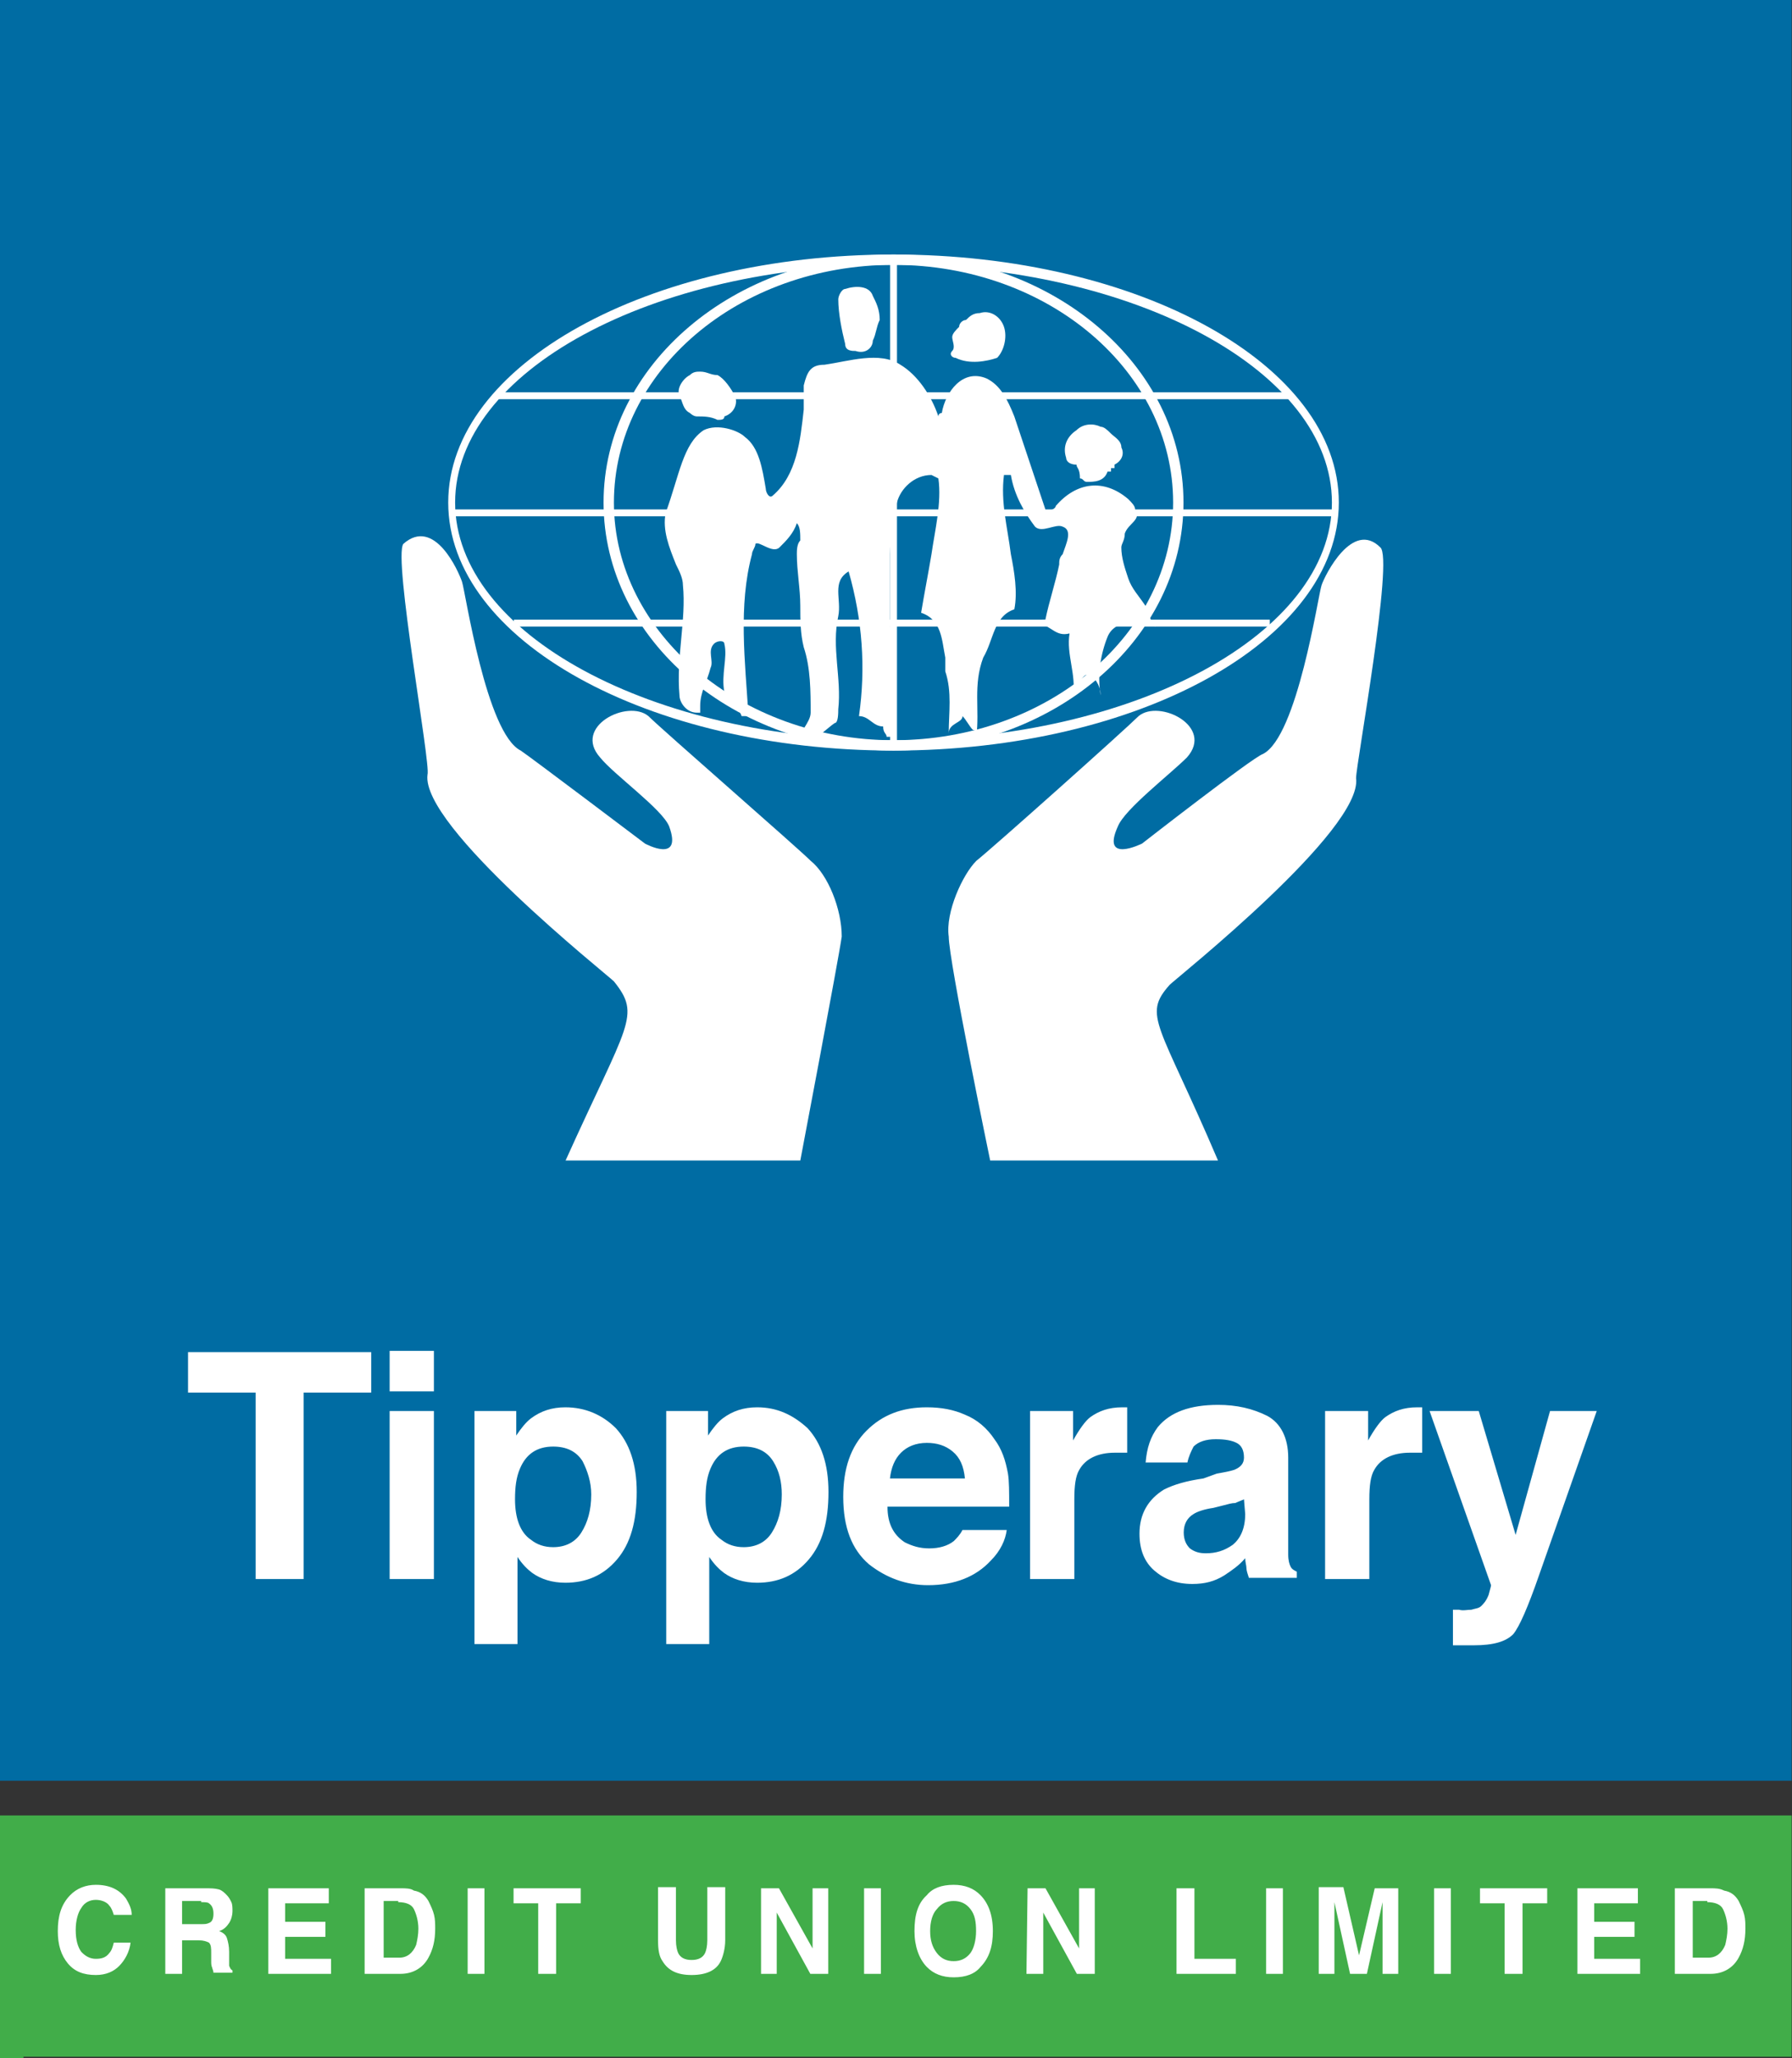
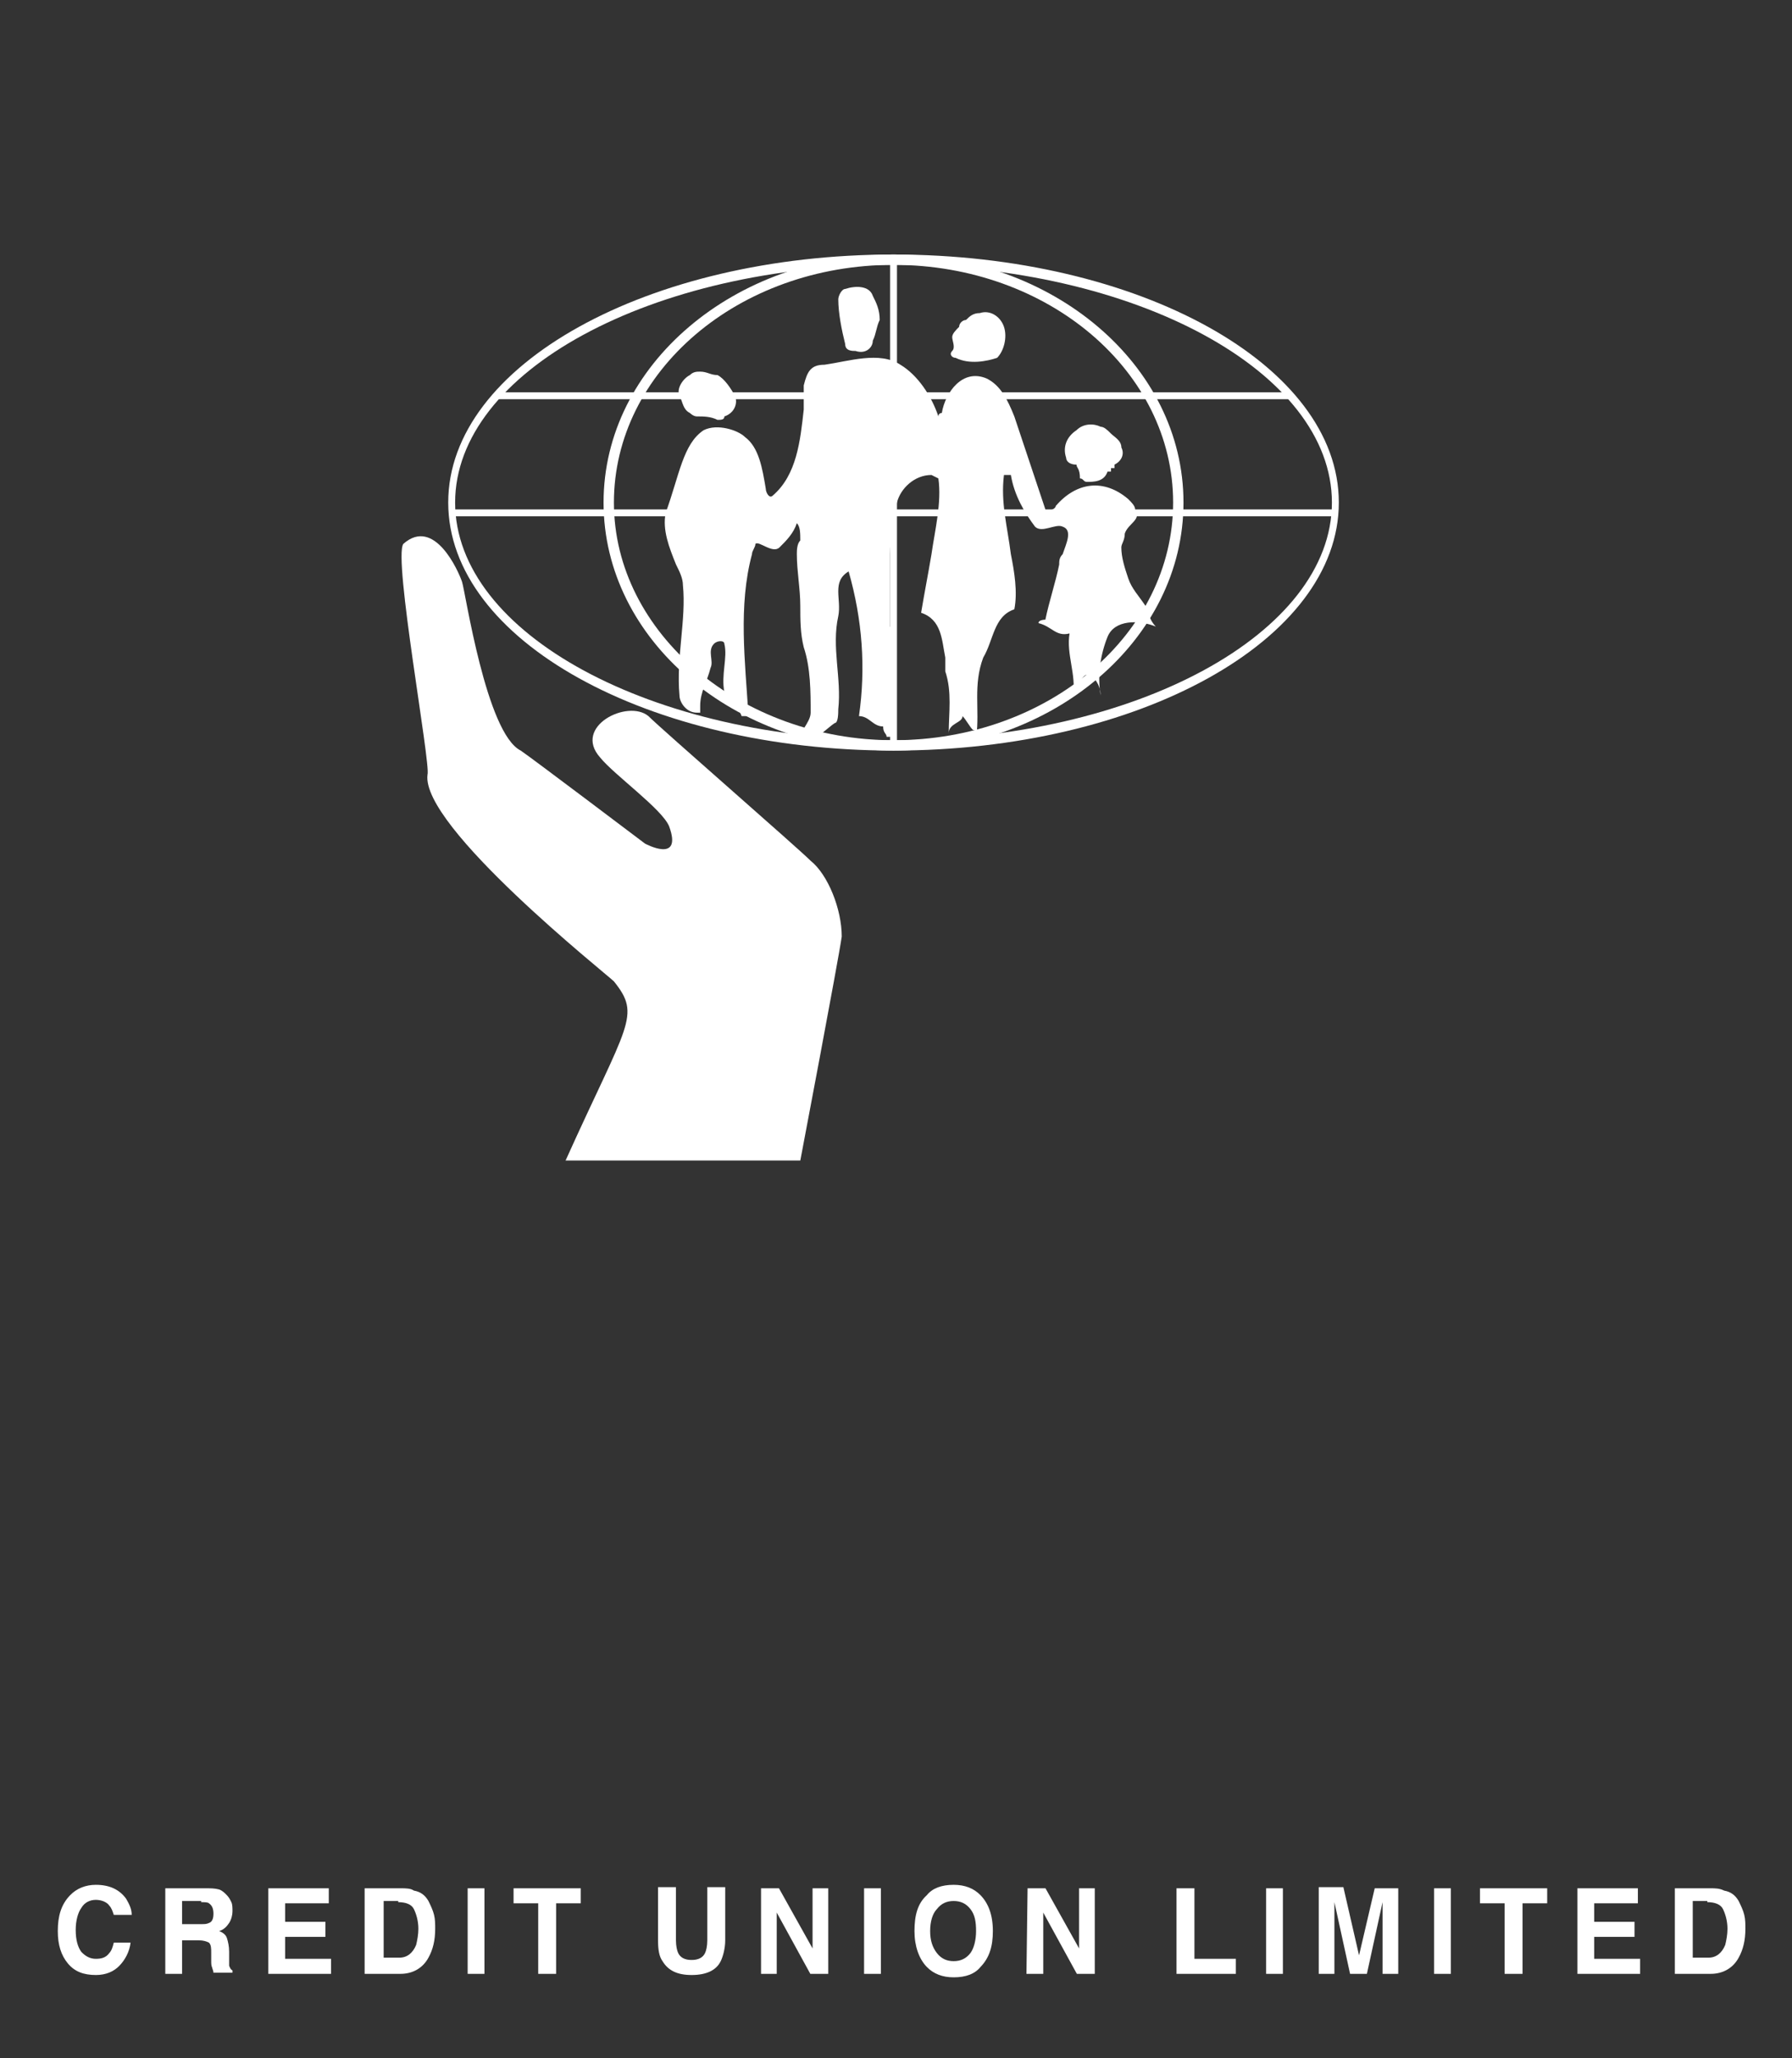
<svg xmlns="http://www.w3.org/2000/svg" width="162" height="186" viewBox="0 0 162 186" fill="none">
  <rect x="0" y="0" width="162" height="186" fill="#333333" stroke="none" />
  <g clip-path="url(#clip0_2561_1262)">
-     <path d="M0 0C0 0 0 6.019 0 8.427V160.921H161.966V8.427V0C161.966 0 160.69 0 159.807 0H0Z" fill="#006CA3" />
    <path d="M55.499 88.684C54.875 88.061 38.023 74.676 38.648 70.006C38.96 69.072 35.527 50.394 36.463 49.149C39.272 46.659 41.456 51.639 41.768 52.573C42.08 53.507 43.953 66.27 47.073 67.827C48.009 68.45 58.307 76.232 58.307 76.232C58.307 76.232 61.74 78.1 60.492 74.676C59.867 73.119 55.499 70.006 54.251 68.45C51.754 65.648 56.747 63.157 58.619 64.714C59.867 65.959 72.038 76.543 73.286 77.789C74.846 79.034 76.095 82.147 76.095 84.637C75.783 86.816 72.35 104.872 72.35 104.872H51.13C56.747 92.42 57.995 91.797 55.499 88.684Z" fill="white" />
    <path d="M80.776 67.827C66.421 67.827 54.563 57.866 54.563 45.414C54.563 32.962 66.421 23 80.776 23C95.131 23 106.989 32.962 106.989 45.414C106.989 57.866 95.131 67.827 80.776 67.827ZM80.776 23.934C66.734 23.934 55.499 33.584 55.499 45.414C55.499 57.243 67.046 66.893 80.776 66.893C94.819 66.893 106.053 57.243 106.053 45.414C106.053 33.584 94.819 23.934 80.776 23.934Z" fill="white" />
    <path d="M81.089 23.623H80.465V67.516H81.089V23.623Z" fill="white" />
-     <path d="M114.792 55.998H46.451V56.621H114.792V55.998Z" fill="white" />
    <path d="M120.72 46.036H40.833V46.659H120.72V46.036Z" fill="white" />
    <path d="M116.663 35.452H44.89V36.075H116.663V35.452Z" fill="white" />
    <path d="M80.776 67.827C58.62 67.827 40.52 57.866 40.52 45.414C40.52 32.962 58.62 23 80.776 23C102.932 23 121.032 32.962 121.032 45.414C121.032 57.866 102.932 67.827 80.776 67.827ZM80.776 23.934C58.932 23.934 41.144 33.584 41.144 45.414C41.144 57.243 58.932 66.893 80.776 66.893C102.62 66.893 120.407 57.243 120.407 45.414C120.407 33.584 102.62 23.934 80.776 23.934Z" fill="white" />
-     <path d="M110.109 104.872H89.513C89.513 104.872 85.768 86.817 85.768 84.637C85.456 82.458 87.016 79.034 88.265 77.789C89.825 76.544 101.683 65.959 102.931 64.714C104.804 63.158 109.797 65.648 107.3 68.45C105.74 70.006 101.683 73.119 101.059 74.676C99.499 78.1 103.243 76.232 103.243 76.232C103.243 76.232 113.229 68.45 114.166 68.138C117.286 66.582 119.158 53.819 119.471 52.885C119.783 51.951 122.279 46.97 124.776 49.461C126.024 50.394 122.591 69.072 122.591 70.318C123.215 74.987 106.364 88.373 105.74 88.996C103.243 91.797 104.804 92.42 110.109 104.872Z" fill="white" />
    <path d="M101.37 49.46C101.37 50.394 101.682 51.328 101.994 52.262C102.306 53.196 102.93 53.818 103.554 54.752C103.866 55.375 103.866 55.998 104.49 56.62C102.93 55.998 100.746 55.998 100.122 57.554C99.497 59.111 99.185 60.978 99.497 62.846C99.497 61.912 98.873 60.978 98.249 60.978C97.937 60.978 97.313 61.912 97.313 62.535C97.001 62.535 97.001 62.535 97.001 62.846C97.313 60.978 96.377 59.111 96.689 57.243C95.441 57.554 95.129 56.62 93.88 56.309C93.88 55.998 94.504 55.998 94.504 55.998C94.817 54.441 95.441 52.573 95.753 51.017C95.753 50.705 95.753 50.394 96.065 50.083C96.377 49.149 97.001 47.904 96.065 47.592C95.441 47.281 94.192 48.215 93.568 47.592C92.632 46.347 91.696 44.791 91.384 42.923H90.76C90.448 45.413 91.072 47.592 91.384 50.083C91.696 51.639 92.008 53.507 91.696 55.064C89.824 55.686 89.824 57.865 88.887 59.422C87.951 61.912 88.575 64.091 88.263 66.582C88.263 66.27 88.263 65.959 87.951 65.959C87.639 65.648 87.327 65.025 87.015 64.714C87.015 65.337 85.767 65.337 85.767 66.27C85.767 64.403 86.079 62.535 85.455 60.667C85.455 60.356 85.455 59.733 85.455 59.422C85.143 57.865 85.143 55.998 83.27 55.375C83.582 53.507 83.894 51.951 84.207 50.083C84.519 47.904 85.143 45.413 84.831 43.234L84.207 42.923C82.646 42.923 81.398 44.168 81.086 45.413C80.774 46.97 80.462 48.526 80.462 50.083C80.462 52.262 80.462 54.441 80.462 56.62L80.774 57.243C81.086 60.356 81.086 63.469 80.774 66.582C80.774 66.582 80.462 66.582 80.15 66.582C80.15 66.27 79.838 66.27 79.838 65.648C78.901 65.648 78.59 64.714 77.653 64.714C78.277 60.356 77.965 55.998 76.717 51.639C75.157 52.573 76.093 54.13 75.781 55.686C75.157 58.488 76.093 61.29 75.781 64.091C75.781 64.403 75.781 65.337 75.469 65.337C74.533 65.959 73.597 67.204 72.66 66.582C72.036 66.27 73.284 65.337 73.284 64.403C73.284 62.535 73.284 60.356 72.66 58.488C72.348 57.243 72.348 55.998 72.348 54.752C72.348 53.196 72.036 51.639 72.036 50.083C72.036 49.772 72.036 49.149 72.348 48.838C72.348 48.215 72.348 47.592 72.036 47.281C71.724 48.215 71.1 48.838 70.476 49.46C69.852 50.083 68.604 48.838 68.291 49.149C68.291 49.46 67.98 49.772 67.98 50.083C66.731 54.752 67.355 59.733 67.667 64.714C67.355 64.714 67.043 64.714 67.043 64.714C66.731 63.78 65.795 63.469 65.483 62.535C65.171 60.978 65.795 59.422 65.483 58.177C65.483 57.865 64.859 57.865 64.547 58.177C63.923 58.799 64.547 59.733 64.235 60.356C63.923 61.601 63.299 62.535 63.299 63.78C63.299 64.091 63.299 64.091 63.299 64.091C63.299 64.091 63.299 64.091 63.299 64.403H62.986C62.05 64.403 61.426 63.469 61.426 62.846C61.114 59.422 62.05 55.998 61.738 52.885C61.738 52.262 61.426 51.639 61.114 51.017C60.49 49.46 59.866 47.904 60.178 46.347C61.426 42.923 61.738 40.121 63.611 38.876C64.859 38.253 66.731 38.876 67.355 39.499C68.604 40.432 68.916 42.3 69.228 44.168C69.228 44.479 69.54 45.102 69.852 44.791C72.036 42.923 72.348 39.81 72.66 37.008C72.66 36.386 72.66 35.763 72.66 34.829C72.972 33.584 73.284 32.961 74.533 32.961C76.717 32.65 79.526 31.716 81.398 32.961C82.958 33.895 84.207 35.763 84.831 37.631C84.831 37.319 85.143 37.319 85.143 37.319C85.455 35.452 87.015 33.273 89.2 34.206C90.448 34.829 91.072 36.074 91.696 37.631C92.632 40.432 93.568 43.234 94.504 46.036C94.504 46.347 95.441 46.036 95.441 45.725C97.313 43.545 99.809 43.234 101.994 45.102C102.306 45.413 102.618 45.725 102.618 46.036C103.242 46.97 101.994 47.281 101.682 48.215C101.682 48.838 101.37 49.149 101.37 49.46Z" fill="white" />
    <path d="M64.863 37.942C64.239 37.631 63.615 37.631 62.991 37.631C62.679 37.631 62.367 37.32 62.367 37.32C61.742 37.008 61.742 36.386 61.43 35.763C61.118 35.141 61.742 34.207 62.367 33.895C62.679 33.584 62.991 33.584 63.303 33.584C63.927 33.584 64.239 33.895 64.863 33.895C65.487 34.207 66.111 35.141 66.423 35.763C66.735 36.386 66.423 37.32 65.487 37.631C65.487 37.942 65.175 37.942 64.863 37.942Z" fill="white" />
    <path d="M77.343 31.716C77.031 31.716 76.407 31.716 76.407 31.094C76.094 29.849 75.782 28.292 75.782 27.047C75.782 26.735 76.094 26.113 76.407 26.113C77.343 25.802 78.591 25.802 78.903 26.735C79.215 27.358 79.527 27.981 79.527 28.915C79.215 29.537 79.215 30.16 78.903 30.782C78.903 31.405 78.279 32.028 77.343 31.716Z" fill="white" />
    <path d="M86.081 31.716C86.394 31.405 86.081 30.782 86.081 30.471C86.081 30.16 86.394 29.848 86.706 29.537C86.706 29.226 87.018 28.915 87.33 28.915C87.642 28.603 87.954 28.292 88.578 28.292C89.514 27.981 90.45 28.603 90.762 29.537C91.074 30.471 90.762 31.716 90.138 32.339C89.202 32.65 87.642 32.961 86.394 32.339C86.081 32.339 85.769 32.028 86.081 31.716Z" fill="white" />
    <path d="M97.317 41.989C96.693 41.989 96.381 41.678 96.381 41.367C96.069 40.433 96.381 39.499 97.317 38.876C97.941 38.254 98.877 38.254 99.501 38.565C99.814 38.565 100.126 38.876 100.438 39.187C100.75 39.499 101.374 39.81 101.374 40.433C101.686 41.055 101.374 41.678 100.75 41.989C100.75 41.989 100.75 41.989 100.75 42.3C100.75 42.3 100.75 42.3 100.438 42.3C100.438 42.3 100.438 42.3 100.438 42.612H100.126C99.814 43.546 98.877 43.546 98.253 43.546C97.941 43.546 97.941 43.234 97.629 43.234C97.629 42.3 97.317 42.3 97.317 41.989Z" fill="white" />
-     <path d="M17 122.187V125.845H23.112V142.695H27.446V125.845H33.558V122.187H17ZM39.225 122.076H35.224V125.734H39.225V122.076ZM35.224 142.695H39.225V127.508H35.224V142.695ZM53.449 135.046C53.449 136.487 53.116 137.596 52.56 138.483C52.004 139.37 51.115 139.813 50.004 139.813C49.226 139.813 48.559 139.591 48.004 139.148C47.004 138.483 46.559 137.152 46.559 135.49C46.559 134.381 46.67 133.494 47.004 132.718C47.559 131.388 48.559 130.723 50.004 130.723C51.227 130.723 52.115 131.166 52.671 132.053C53.116 132.94 53.449 133.938 53.449 135.046ZM51.115 127.175C49.893 127.175 48.893 127.508 48.004 128.173C47.559 128.506 47.115 129.06 46.67 129.725V127.508H42.892V148.57H46.782V140.7C47.226 141.365 47.67 141.808 48.115 142.141C48.893 142.695 49.893 143.028 51.115 143.028C53.005 143.028 54.56 142.363 55.783 140.921C57.005 139.48 57.561 137.485 57.561 134.824C57.561 132.275 56.894 130.39 55.672 129.06C54.449 127.841 52.893 127.175 51.115 127.175ZM70.674 135.046C70.674 136.487 70.34 137.596 69.784 138.483C69.229 139.37 68.34 139.813 67.229 139.813C66.451 139.813 65.784 139.591 65.228 139.148C64.228 138.483 63.784 137.152 63.784 135.49C63.784 134.381 63.895 133.494 64.228 132.718C64.784 131.388 65.784 130.723 67.229 130.723C68.451 130.723 69.34 131.166 69.896 132.053C70.451 132.94 70.674 133.938 70.674 135.046ZM68.451 127.175C67.229 127.175 66.228 127.508 65.339 128.173C64.895 128.506 64.45 129.06 64.006 129.725V127.508H60.228V148.57H64.117V140.7C64.562 141.365 65.006 141.808 65.451 142.141C66.228 142.695 67.229 143.028 68.451 143.028C70.34 143.028 71.896 142.363 73.118 140.921C74.341 139.48 74.896 137.485 74.896 134.824C74.896 132.275 74.23 130.39 73.007 129.06C71.674 127.841 70.229 127.175 68.451 127.175ZM83.786 130.39C84.675 130.39 85.453 130.612 86.12 131.166C86.787 131.721 87.12 132.497 87.231 133.605H80.453C80.564 132.607 80.897 131.831 81.453 131.277C82.008 130.723 82.786 130.39 83.786 130.39ZM83.786 127.175C81.564 127.175 79.786 127.841 78.341 129.282C76.897 130.723 76.23 132.718 76.23 135.268C76.23 138.039 77.008 140.035 78.563 141.365C80.119 142.584 81.897 143.249 83.897 143.249C86.342 143.249 88.231 142.473 89.565 141.032C90.454 140.145 90.898 139.148 91.009 138.261H87.009C86.787 138.704 86.453 139.037 86.231 139.259C85.675 139.702 84.897 139.924 84.008 139.924C83.12 139.924 82.453 139.702 81.786 139.37C80.786 138.704 80.23 137.707 80.23 136.155H91.232C91.232 134.824 91.232 133.827 91.121 133.162C90.898 131.942 90.565 130.945 89.898 130.058C89.231 129.06 88.342 128.284 87.231 127.841C86.231 127.397 85.12 127.175 83.786 127.175ZM101.455 127.175C100.233 127.175 99.344 127.508 98.566 128.062C98.121 128.395 97.566 129.171 97.01 130.169V127.508H93.121V142.695H97.121V135.49C97.121 134.27 97.232 133.383 97.566 132.829C98.121 131.831 99.233 131.277 100.788 131.277C100.899 131.277 101.122 131.277 101.233 131.277C101.455 131.277 101.677 131.277 101.9 131.277V127.175C101.677 127.175 101.566 127.175 101.455 127.175ZM112.568 136.82C112.568 138.15 112.123 139.037 111.456 139.591C110.678 140.145 109.901 140.367 109.012 140.367C108.456 140.367 108.011 140.256 107.567 139.924C107.234 139.591 107.011 139.148 107.011 138.483C107.011 137.707 107.345 137.152 107.9 136.82C108.234 136.598 108.9 136.376 109.678 136.266L110.567 136.044C111.012 135.933 111.345 135.822 111.679 135.822C111.901 135.711 112.234 135.6 112.457 135.49L112.568 136.82ZM108.789 133.605C107.234 133.827 106.122 134.159 105.233 134.603C103.789 135.49 103.011 136.82 103.011 138.594C103.011 140.035 103.455 141.143 104.344 141.919C105.233 142.695 106.345 143.139 107.789 143.139C108.9 143.139 109.79 142.917 110.679 142.363C111.345 141.919 112.012 141.476 112.568 140.811C112.568 141.143 112.679 141.476 112.679 141.697C112.679 141.919 112.79 142.252 112.901 142.584H117.235V142.03C117.013 141.919 116.79 141.808 116.679 141.587C116.568 141.365 116.457 141.032 116.457 140.478C116.457 139.813 116.457 139.259 116.457 138.704V131.721C116.457 129.947 115.79 128.617 114.568 127.951C113.234 127.286 111.79 126.954 110.123 126.954C107.567 126.954 105.789 127.619 104.678 128.949C104.011 129.836 103.678 130.834 103.566 132.164H107.345C107.456 131.61 107.678 131.166 107.9 130.723C108.345 130.279 109.012 130.058 109.901 130.058C110.79 130.058 111.345 130.169 111.79 130.39C112.234 130.612 112.457 131.055 112.457 131.721C112.457 132.275 112.123 132.607 111.567 132.829C111.234 132.94 110.678 133.051 110.012 133.162L108.789 133.605ZM128.125 127.175C126.903 127.175 126.014 127.508 125.236 128.062C124.791 128.395 124.236 129.171 123.68 130.169V127.508H119.791V142.695H123.791V135.49C123.791 134.27 123.902 133.383 124.236 132.829C124.791 131.831 125.903 131.277 127.458 131.277C127.57 131.277 127.792 131.277 127.903 131.277C128.125 131.277 128.347 131.277 128.57 131.277V127.175C128.347 127.175 128.236 127.175 128.125 127.175C128.236 127.175 128.125 127.175 128.125 127.175ZM131.348 148.681C131.792 148.681 132.126 148.681 132.348 148.681C132.57 148.681 132.792 148.681 133.237 148.681C135.015 148.681 136.126 148.349 136.793 147.684C137.349 147.018 138.126 145.245 139.127 142.363L144.349 127.508H140.127L137.015 138.704L133.681 127.508H129.236L134.793 143.249C134.793 143.36 134.682 143.693 134.57 144.136C134.348 144.691 134.126 144.912 133.904 145.134C133.681 145.356 133.348 145.356 133.015 145.467C132.681 145.467 132.237 145.577 131.903 145.467H131.348V148.681Z" fill="white" />
-     <path d="M2.122 186H0C0 186 0 183.82 0 183.002V164.057H161.966V182.866V185.864C161.966 185.864 160.653 185.864 159.844 185.864H2.122V186Z" fill="#41AD49" />
    <path d="M5.225 174.506C5.225 175.76 5.528 176.7 6.136 177.432C6.743 178.163 7.553 178.477 8.667 178.477C9.578 178.477 10.286 178.163 10.793 177.641C11.299 177.118 11.704 176.387 11.805 175.551H10.286C10.185 175.969 10.084 176.282 9.881 176.491C9.578 176.909 9.173 177.014 8.667 177.014C8.16 177.014 7.755 176.805 7.351 176.387C7.047 175.969 6.844 175.342 6.844 174.401C6.844 173.565 7.047 172.834 7.351 172.416C7.654 171.894 8.16 171.685 8.667 171.685C9.173 171.685 9.679 171.894 9.881 172.207C10.084 172.416 10.185 172.73 10.286 173.043H11.906C11.906 172.521 11.704 172.103 11.4 171.58C10.793 170.744 9.881 170.326 8.667 170.326C7.755 170.326 6.946 170.64 6.338 171.267C5.528 172.103 5.225 173.148 5.225 174.506ZM18.183 171.894C18.486 171.894 18.79 171.894 18.891 171.998C19.195 172.207 19.296 172.521 19.296 172.939C19.296 173.357 19.195 173.67 18.891 173.774C18.689 173.879 18.486 173.879 18.183 173.879H16.462V171.789H18.183V171.894ZM18.486 170.64H14.943V178.372H16.462V175.342H17.98C18.385 175.342 18.689 175.446 18.891 175.551C19.094 175.76 19.094 176.073 19.094 176.491V177.223C19.094 177.432 19.094 177.641 19.195 177.85C19.195 177.954 19.296 178.059 19.296 178.268H21.017V178.059C20.815 177.954 20.815 177.85 20.714 177.641C20.714 177.536 20.714 177.223 20.714 176.909V176.387C20.714 175.864 20.612 175.446 20.511 175.133C20.41 174.819 20.106 174.61 19.802 174.506C20.207 174.401 20.511 174.088 20.714 173.774C20.916 173.461 21.017 173.043 21.017 172.73C21.017 172.416 21.017 172.103 20.916 171.894C20.815 171.685 20.714 171.476 20.511 171.267C20.309 171.058 20.106 170.849 19.802 170.744C19.398 170.64 19.094 170.64 18.486 170.64ZM29.825 170.64H24.257V178.372H29.926V177.014H25.775V175.028H29.42V173.67H25.775V171.998H29.724V170.64H29.825ZM36 171.894C36.709 171.894 37.215 172.103 37.417 172.521C37.62 172.939 37.822 173.565 37.822 174.297C37.822 174.819 37.721 175.342 37.62 175.76C37.316 176.491 36.81 176.909 36.101 176.909H34.684V171.789H36V171.894ZM36.203 170.64H32.963V178.372H36.203C37.316 178.372 38.227 177.85 38.733 176.909C39.139 176.178 39.341 175.342 39.341 174.297C39.341 173.879 39.341 173.461 39.24 173.043C39.139 172.625 38.936 172.207 38.733 171.789C38.43 171.267 38.025 170.953 37.417 170.849C37.114 170.64 36.709 170.64 36.203 170.64ZM43.795 170.64H42.277V178.372H43.795V170.64ZM46.427 170.64V171.998H48.655V178.372H50.274V171.998H52.502V170.64H46.427ZM59.487 175.342C59.487 176.178 59.588 176.805 59.892 177.223C60.398 178.059 61.208 178.477 62.524 178.477C63.84 178.477 64.751 178.059 65.156 177.223C65.358 176.805 65.561 176.073 65.561 175.342V170.535H63.941V175.342C63.941 175.864 63.84 176.282 63.739 176.491C63.536 176.909 63.131 177.118 62.524 177.118C61.916 177.118 61.511 176.909 61.309 176.491C61.208 176.282 61.107 175.864 61.107 175.342V170.535H59.487V175.342ZM68.8 178.372H70.218V172.834L73.255 178.372H74.875V170.64H73.457V176.073L70.42 170.64H68.8V178.372ZM79.633 170.64H78.114V178.372H79.633V170.64ZM86.213 177.223C85.606 177.223 85.099 177.014 84.694 176.491C84.29 175.969 84.087 175.342 84.087 174.506C84.087 173.67 84.29 172.939 84.694 172.521C85.099 171.998 85.606 171.789 86.213 171.789C86.82 171.789 87.326 171.998 87.731 172.521C88.136 173.043 88.238 173.67 88.238 174.506C88.238 175.342 88.035 176.073 87.731 176.491C87.326 177.014 86.82 177.223 86.213 177.223ZM89.756 174.506C89.756 173.043 89.351 171.998 88.643 171.267C88.035 170.64 87.225 170.326 86.213 170.326C85.099 170.326 84.29 170.64 83.783 171.267C82.973 171.998 82.67 173.043 82.67 174.506C82.67 175.864 83.075 177.014 83.783 177.745C84.391 178.372 85.201 178.686 86.213 178.686C87.326 178.686 88.136 178.372 88.643 177.745C89.453 176.909 89.756 175.864 89.756 174.506ZM92.793 178.372H94.312V172.834L97.349 178.372H98.969V170.64H97.551V176.073L94.514 170.64H92.894L92.793 178.372ZM106.359 178.372H111.724V177.014H107.979V170.64H106.359V178.372ZM115.976 170.64H114.458V178.372H115.976V170.64ZM122.86 176.7L121.443 170.535H119.216V178.372H120.633V173.148C120.633 173.043 120.633 172.834 120.633 172.521C120.633 172.207 120.633 171.998 120.633 171.894L122.05 178.372H123.569L124.986 171.894C124.986 171.998 124.986 172.207 124.986 172.521C124.986 172.834 124.986 173.043 124.986 173.148V178.372H126.403V170.64H124.277L122.86 176.7ZM131.161 170.64H129.643V178.372H131.161V170.64ZM133.794 170.64V171.998H136.021V178.372H137.641V171.998H139.868V170.64H133.794ZM148.169 170.64H142.601V178.372H148.27V177.014H144.12V175.028H147.764V173.67H144.12V171.998H148.068V170.64H148.169ZM154.344 171.894C155.053 171.894 155.559 172.103 155.762 172.521C155.964 172.939 156.167 173.565 156.167 174.297C156.167 174.819 156.065 175.342 155.964 175.76C155.66 176.491 155.154 176.909 154.446 176.909H153.028V171.789H154.344V171.894ZM154.648 170.64H151.409V178.372H154.648C155.762 178.372 156.673 177.85 157.179 176.909C157.584 176.178 157.786 175.342 157.786 174.297C157.786 173.879 157.786 173.461 157.685 173.043C157.584 172.625 157.381 172.207 157.179 171.789C156.875 171.267 156.47 170.953 155.863 170.849C155.458 170.64 155.053 170.64 154.648 170.64Z" fill="white" />
  </g>
  <defs>
    <clipPath id="clip0_2561_1262">
      <rect width="161.966" height="186" fill="white" />
    </clipPath>
  </defs>
</svg>